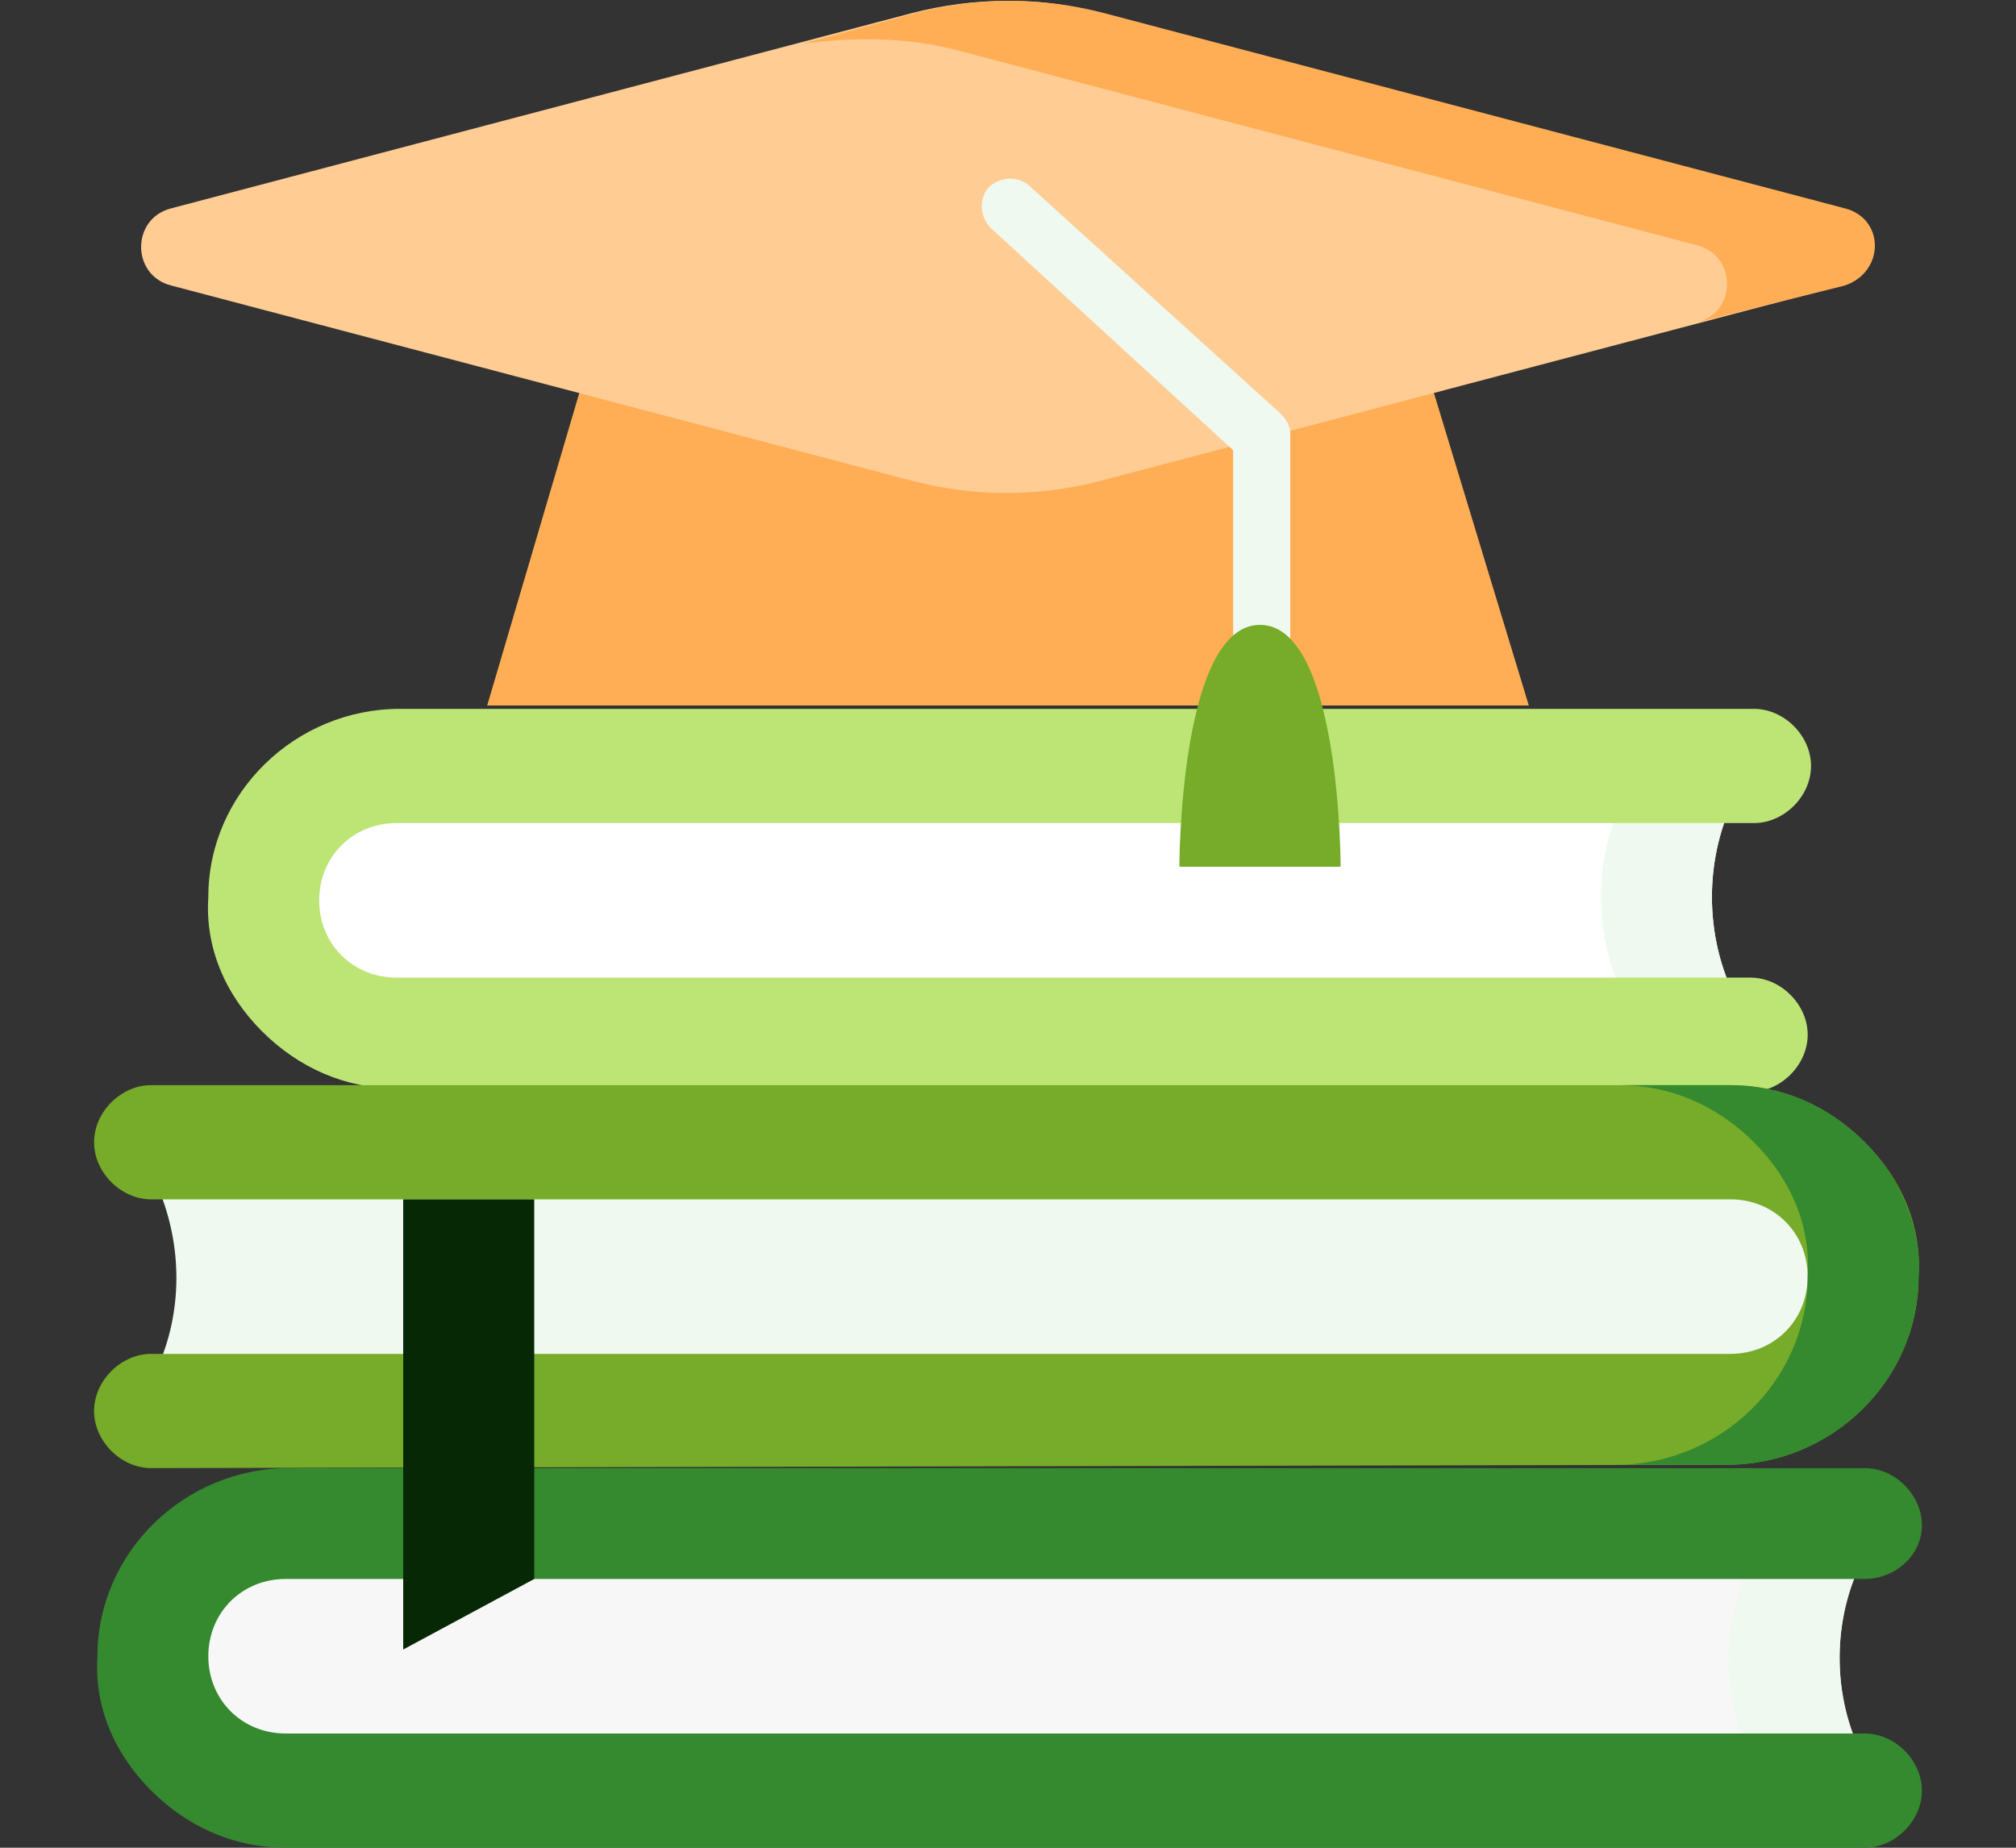
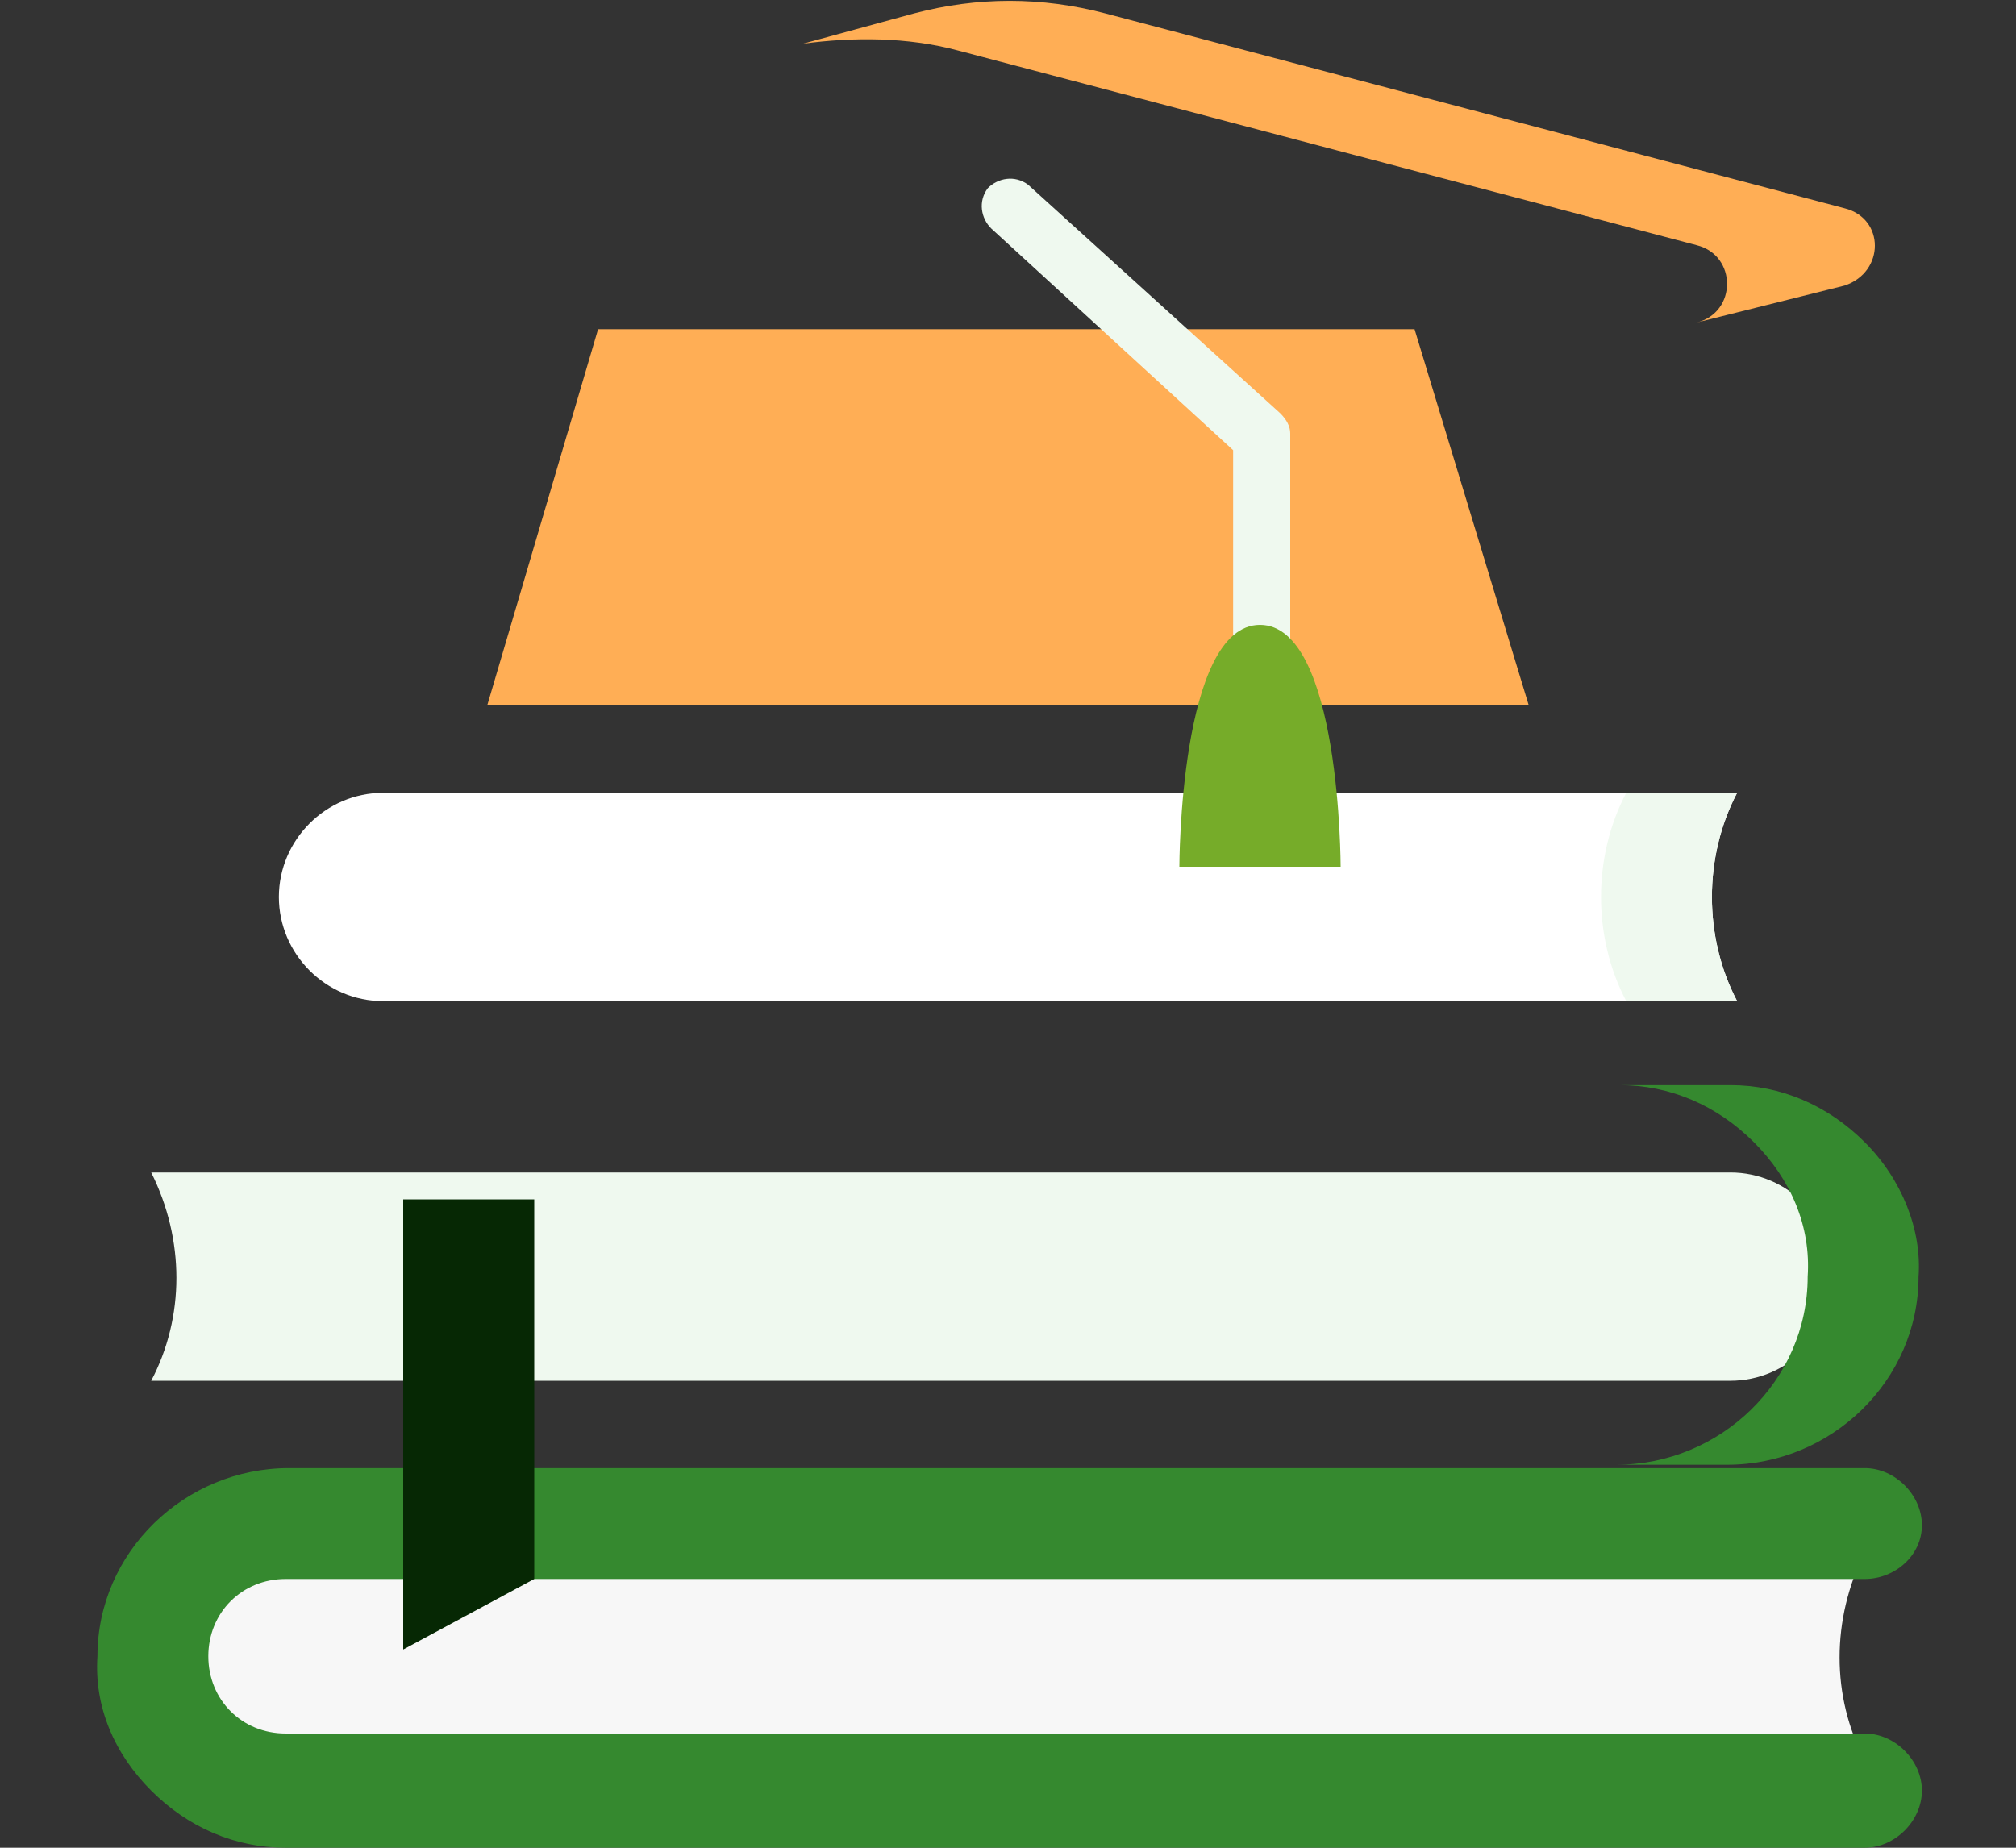
<svg xmlns="http://www.w3.org/2000/svg" version="1.1" id="Camada_1" x="0px" y="0px" viewBox="0 0 60 55" style="enable-background:new 0 0 60 55;" xml:space="preserve">
  <rect x="0" y="0" width="60" height="55" fill="#333333" stroke="none" />
  <style type="text/css">
	.st0{fill:#FFFFFF;}
	.st1{fill:#EFF9EF;}
	.st2{fill:#BDE576;}
	.st3{fill:#F7F7F7;}
	.st4{fill:#35892F;}
	.st5{fill:#76AC29;}
	.st6{fill:#FFAE55;}
	.st7{fill:#FFCC94;}
	.st8{fill:#062804;}
</style>
  <g>
    <g>
      <g>
        <g>
          <g>
            <g>
              <path class="st0" d="M51.7,29.8H11.4c-1.7,0-3.1-1.4-3.1-3.1c0-1.7,1.4-3.1,3.1-3.1h40.3C50.7,25.5,50.7,27.9,51.7,29.8z" />
              <path class="st1" d="M51.7,23.6H11.4h37c-1,1.9-1,4.3,0,6.2h3.3C50.7,27.9,50.7,25.5,51.7,23.6z" />
-               <path class="st2" d="M11.8,32.4c-1.5,0-2.9-0.6-4-1.7c-1.1-1.1-1.7-2.5-1.6-4c0-3.1,2.6-5.6,5.7-5.6h40.3        c0.9,0,1.7,0.8,1.7,1.7c0,0.9-0.8,1.7-1.7,1.7H11.8c-1.3,0-2.3,1-2.3,2.3c0,1.3,1,2.3,2.3,2.3h40.3c0.9,0,1.7,0.8,1.7,1.7        c0,0.9-0.8,1.7-1.7,1.7L11.8,32.4L11.8,32.4z" />
            </g>
            <g>
              <g>
                <path class="st3" d="M55.5,52.4h-47c-1.7,0-3.1-1.4-3.1-3.1c0-1.7,1.4-3.1,3.1-3.1h47C54.5,48.2,54.5,50.5,55.5,52.4z" />
-                 <path class="st1" d="M55.5,46.3h-3.3c-1,1.9-1,4.3,0,6.2h3.3C54.5,50.5,54.5,48.2,55.5,46.3z" />
                <path class="st4" d="M8.5,55c-1.5,0-2.9-0.6-4-1.7c-1.1-1.1-1.7-2.5-1.6-4c0-3.1,2.6-5.6,5.7-5.6h46.9c0.9,0,1.7,0.8,1.7,1.7         S56.4,47,55.5,47h-47c-1.3,0-2.3,1-2.3,2.3c0,1.3,1,2.3,2.3,2.3h47c0.9,0,1.7,0.8,1.7,1.7c0,0.9-0.8,1.7-1.7,1.7L8.5,55         L8.5,55z" />
              </g>
              <g>
                <path class="st1" d="M4.5,34.9h47c1.7,0,3.1,1.4,3.1,3.1c0,1.7-1.4,3.1-3.1,3.1h-47C5.5,39.2,5.5,36.9,4.5,34.9L4.5,34.9z" />
-                 <path class="st5" d="M4.5,43.7c-0.9,0-1.7-0.8-1.7-1.7c0-0.9,0.8-1.7,1.7-1.7h47c1.3,0,2.3-1,2.3-2.3c0-1.3-1-2.3-2.3-2.3         h-47c-0.9,0-1.7-0.8-1.7-1.7c0-0.9,0.8-1.7,1.7-1.7h47c1.5,0,2.9,0.6,4,1.7c1.1,1.1,1.7,2.5,1.6,4c0,3.1-2.6,5.6-5.7,5.6         L4.5,43.7L4.5,43.7z" />
                <path class="st4" d="M55.5,34c-1.1-1.1-2.5-1.7-4-1.7h-3.3c1.5,0,2.9,0.6,4,1.7c1.1,1.1,1.7,2.5,1.6,4c0,3.1-2.6,5.6-5.7,5.6         h3.3c3.1,0,5.7-2.5,5.7-5.6C57.2,36.6,56.6,35.1,55.5,34z" />
              </g>
            </g>
          </g>
          <g>
            <path class="st6" d="M45.5,21h-31l3.3-11.2h24.3L45.5,21z" />
-             <path class="st7" d="M27.1,0.4l-22,5.8c-1.2,0.3-1.2,2,0,2.3l22,5.8c1.9,0.5,3.8,0.5,5.7,0l22-5.8c1.2-0.3,1.2-2,0-2.3l-22-5.8       C31-0.1,29-0.1,27.1,0.4L27.1,0.4z" />
            <path class="st6" d="M54.9,6.2l-22-5.8c-1.9-0.5-3.8-0.5-5.7,0l-3.3,0.9c1.5-0.2,3.1-0.2,4.6,0.2l22,5.8c1.2,0.3,1.2,2,0,2.3       l4.4-1.1C56.1,8.1,56.1,6.5,54.9,6.2L54.9,6.2z" />
            <path class="st1" d="M37.5,22c-0.5,0-0.8-0.4-0.8-0.8v-7.8l-7.2-6.6c-0.3-0.3-0.4-0.8-0.1-1.2c0.3-0.3,0.8-0.4,1.2-0.1l7.5,6.8       c0.2,0.2,0.3,0.4,0.3,0.6v8.1C38.4,21.6,38,22,37.5,22L37.5,22z" />
            <path class="st5" d="M39.9,25.8h-4.8c0,0,0-7.2,2.4-7.2C39.9,18.6,39.9,25.8,39.9,25.8z" />
          </g>
        </g>
        <path class="st8" d="M15.9,47L12,49.1V35.7h3.9V47z" />
      </g>
    </g>
  </g>
</svg>